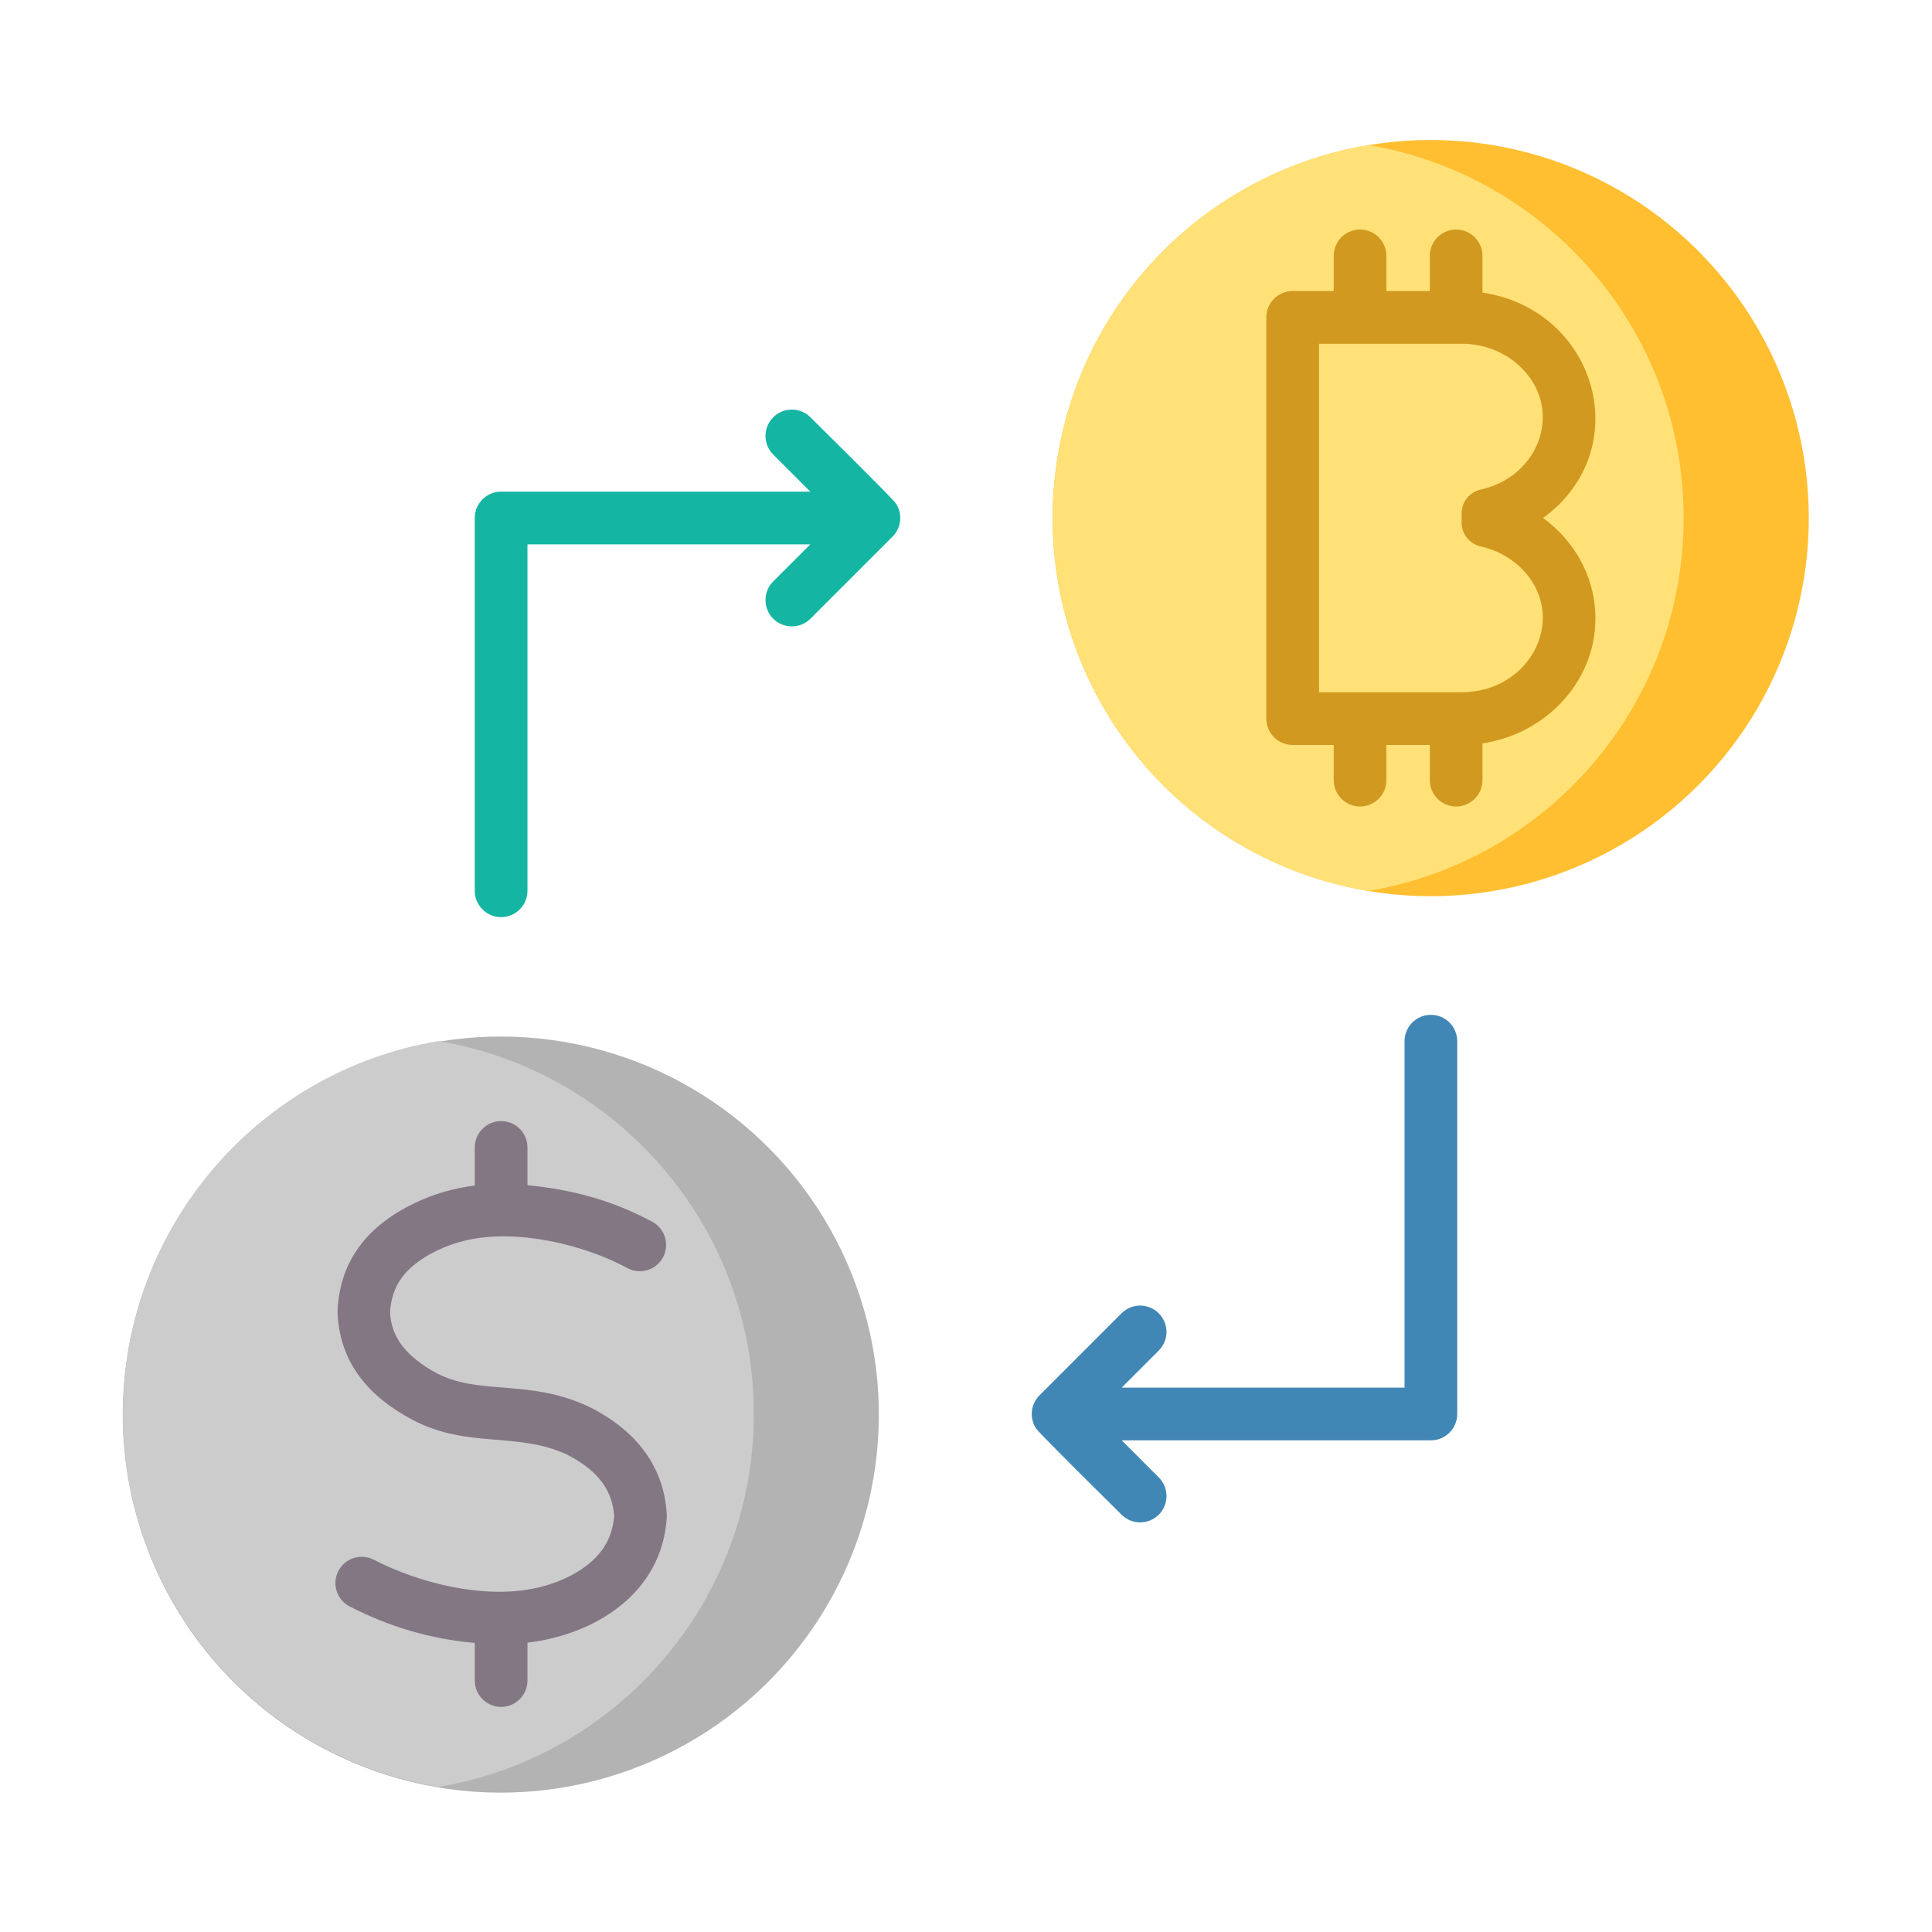
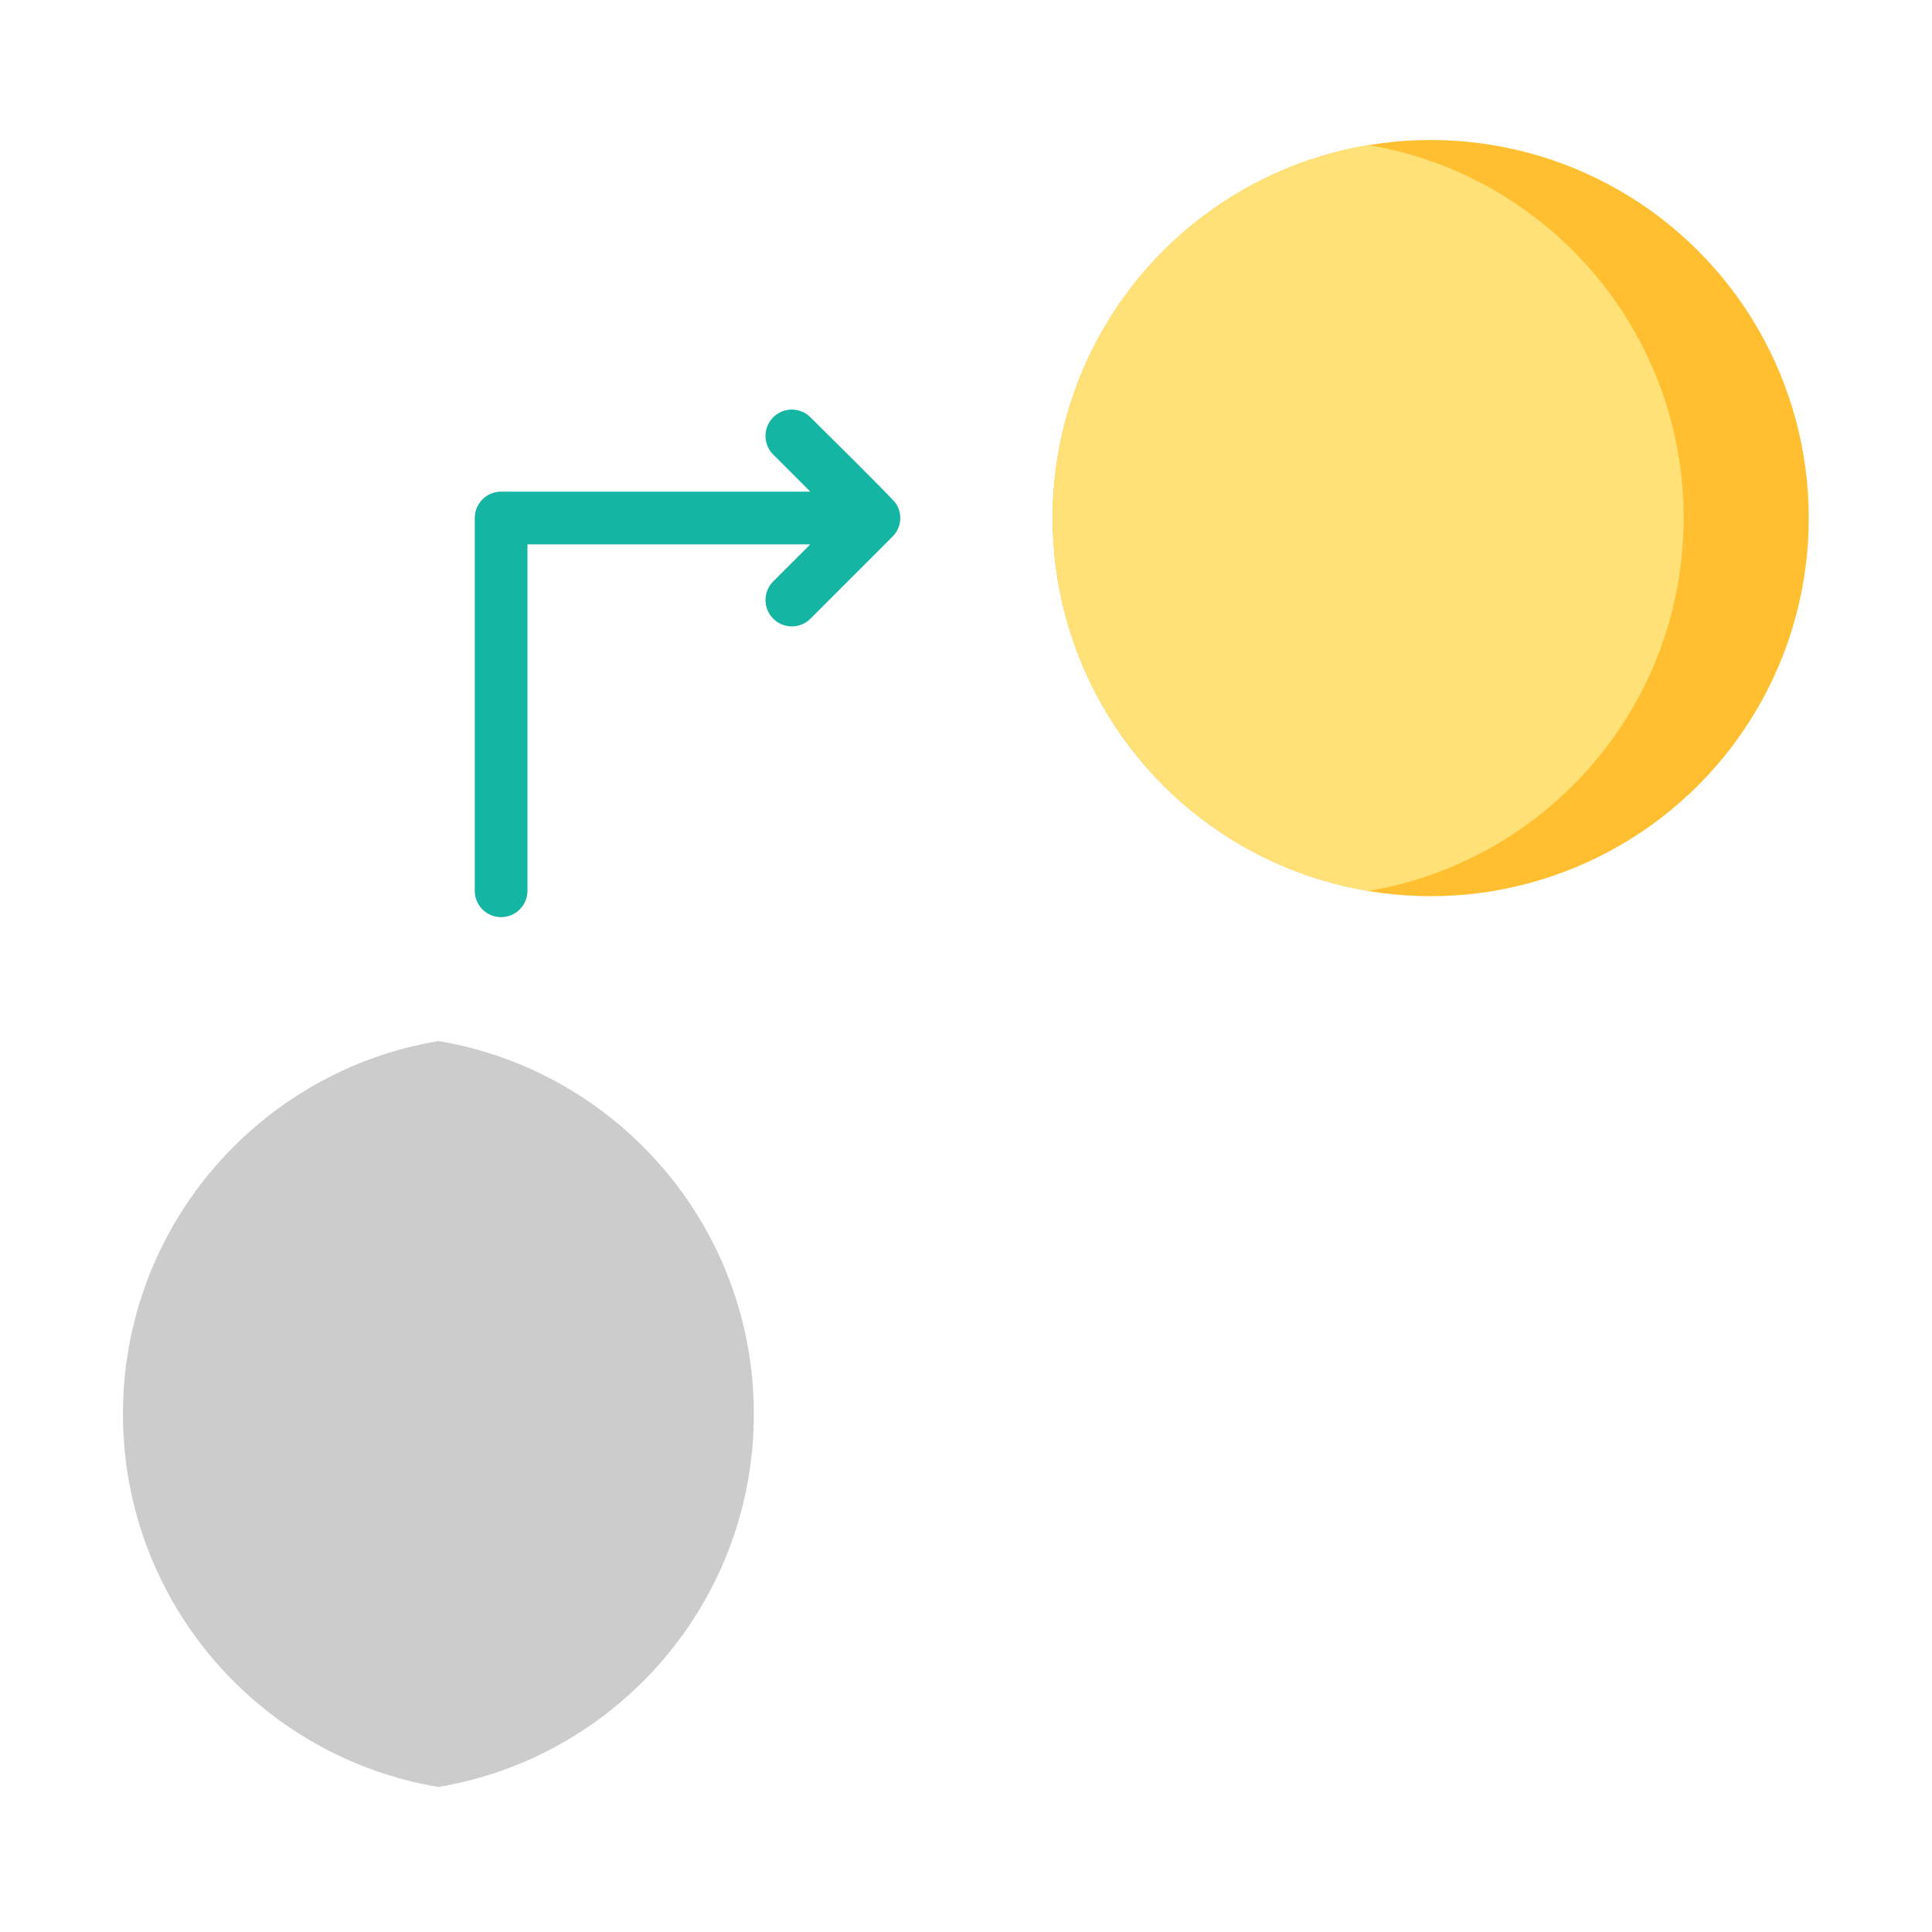
<svg xmlns="http://www.w3.org/2000/svg" id="Layer_1" enable-background="new 0 0 500 500" viewBox="0 0 500 500">
  <g clip-rule="evenodd" fill-rule="evenodd">
    <path d="m200.108 117.639c-2.662-2.662-2.662-6.979 0-9.641s6.979-2.662 9.641 0c2.773 2.773 21.174 20.901 22.097 22.286 1.848 2.773 1.391 6.366-.905 8.64l-21.192 21.192c-2.662 2.662-6.979 2.662-9.641 0s-2.662-6.979 0-9.641l9.6-9.6h-73.203v89.663c0 3.765-3.053 6.818-6.818 6.818s-6.818-3.053-6.818-6.818v-96.481c0-3.765 3.053-6.818 6.818-6.818h80.021z" fill="#14b5a2" />
-     <path d="m363.495 269.458c0-3.765 3.053-6.818 6.818-6.818s6.818 3.053 6.818 6.818v96.481c0 3.765-3.053 6.818-6.818 6.818h-80.021l9.6 9.6c2.662 2.662 2.662 6.979 0 9.641s-6.979 2.662-9.641 0c-2.773-2.773-21.174-20.901-22.097-22.286-1.848-2.773-1.39-6.366.905-8.64l21.192-21.192c2.662-2.662 6.979-2.662 9.641 0s2.662 6.979 0 9.641l-9.6 9.6h73.203z" fill="#4187b5" />
    <ellipse cx="370.313" cy="134.057" fill="#ffbf31" rx="97.868" ry="97.868" transform="matrix(.707 -.707 .707 .707 13.67 301.115)" />
    <path d="m354.083 230.578c-46.326-7.733-81.638-48-81.638-96.521s35.312-88.788 81.638-96.521c46.326 7.733 81.638 47.999 81.638 96.521 0 48.521-35.313 88.788-81.638 96.521z" fill="#ffe177" />
-     <ellipse cx="129.687" cy="365.943" fill="#b3b3b3" rx="97.868" ry="97.868" transform="matrix(.139 -.99 .99 .139 -250.707 443.62)" />
    <path d="m113.457 462.464c-46.326-7.733-81.638-47.999-81.638-96.52s35.312-88.788 81.638-96.521c46.326 7.733 81.638 48 81.638 96.521 0 48.52-35.312 88.787-81.638 96.52z" fill="#ccc" />
-     <path d="m168.812 316.193c3.31 1.78 4.55 5.906 2.77 9.215-1.78 3.31-5.906 4.55-9.215 2.77-11.35-6.122-28.387-10.137-41.409-7.253-6.143 1.361-13.455 4.873-16.988 9.745-1.828 2.521-2.836 5.51-3.024 8.962.138 3.064 1.102 5.832 2.894 8.301 1.952 2.69 5.353 5.515 9.5 7.603 11.311 5.695 24.174 1.219 39.578 8.779l.005-.009c11.45 5.837 18.946 14.999 19.639 27.663.015.27.013.536-.003.799h.003c-1.224 19.456-18.366 30.248-36.054 32.358v9.801c0 3.765-3.053 6.818-6.818 6.818s-6.818-3.053-6.818-6.818v-9.735c-11.328-.993-22.107-4.144-32.379-9.447-3.339-1.721-4.651-5.823-2.93-9.162s5.823-4.651 9.162-2.93c11.839 6.113 28.705 10.331 42.24 7.277 6.382-1.44 13.216-4.754 16.892-9.851 1.802-2.498 2.826-5.43 3.096-8.784-.244-3.222-1.249-6.075-3.034-8.548-1.987-2.753-5.036-5.189-9.174-7.298l.003-.006c-12.875-5.99-25.749-1.509-39.834-8.919-11.555-6.079-18.887-14.765-19.55-27.527-.016-.247-.02-.497-.009-.749.576-13.139 7.953-22.115 19.825-27.824 5.049-2.428 10.069-3.888 15.692-4.604v-9.865c0-3.765 3.053-6.818 6.818-6.818s6.818 3.053 6.818 6.818v9.783c11.689 1.075 22.424 4.109 32.304 9.455z" fill="#847784" />
-     <path d="m399.341 134.057c16.596 12.114 18.298 35.188 3.203 49.274-5.039 4.702-11.596 7.967-18.881 9.061v9.503c0 3.765-3.053 6.818-6.818 6.818s-6.818-3.053-6.818-6.818v-9.101h-11.229v9.101c0 3.765-3.053 6.818-6.818 6.818s-6.818-3.053-6.818-6.818v-9.101h-10.617c-3.765 0-6.818-3.053-6.818-6.818v-103.838c0-3.765 3.053-6.818 6.818-6.818h10.617v-9.101c0-3.765 3.053-6.818 6.818-6.818s6.818 3.053 6.818 6.818v9.101h11.229v-9.101c0-3.765 3.053-6.818 6.818-6.818s6.818 3.053 6.818 6.818v9.503c29.588 4.442 40.016 40.575 15.678 58.335zm-6.066 12.606c-2.71-2.528-6.165-4.378-10.036-5.243-2.942-.657-4.977-3.196-4.977-6.21v-2.306c0-3.015 2.035-5.554 4.977-6.21 15.517-3.464 21.554-21.203 10.036-31.95-3.827-3.571-9.14-5.788-15.013-5.788-12.3 0-24.6 0-36.899 0v90.201h36.899c18.382.001 28.053-20.326 15.013-32.494z" fill="#d1991f" />
  </g>
</svg>